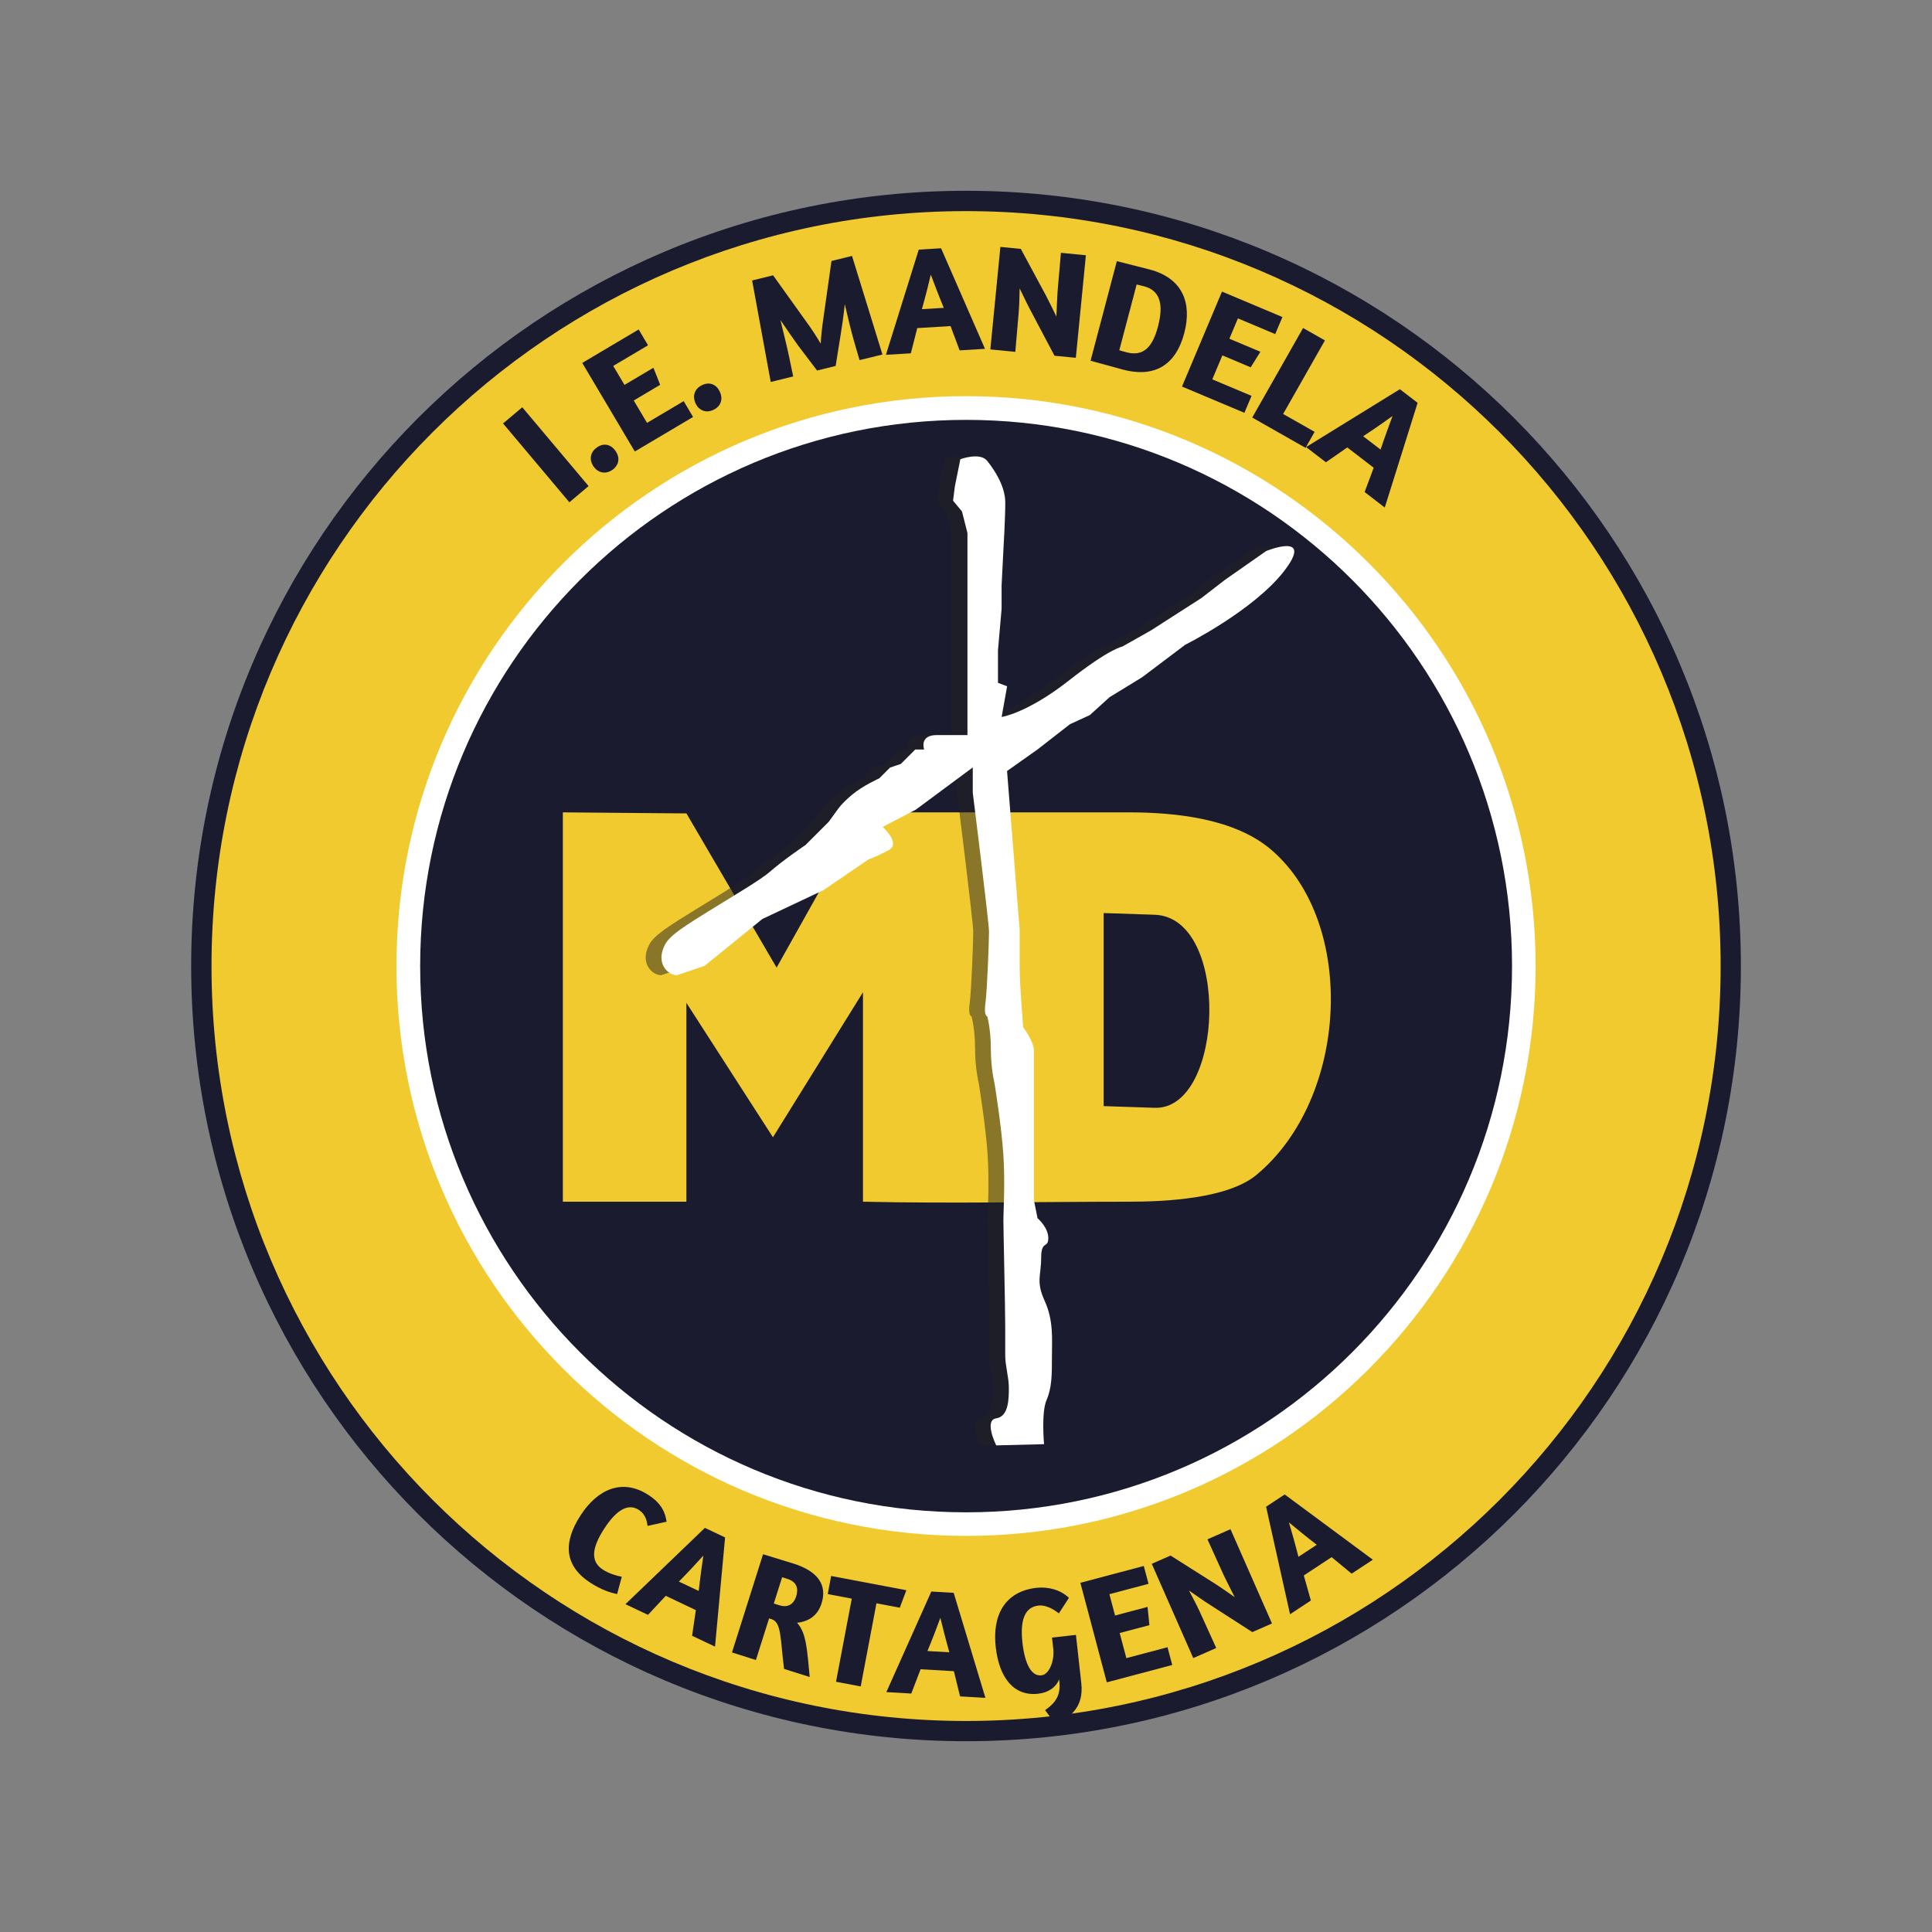
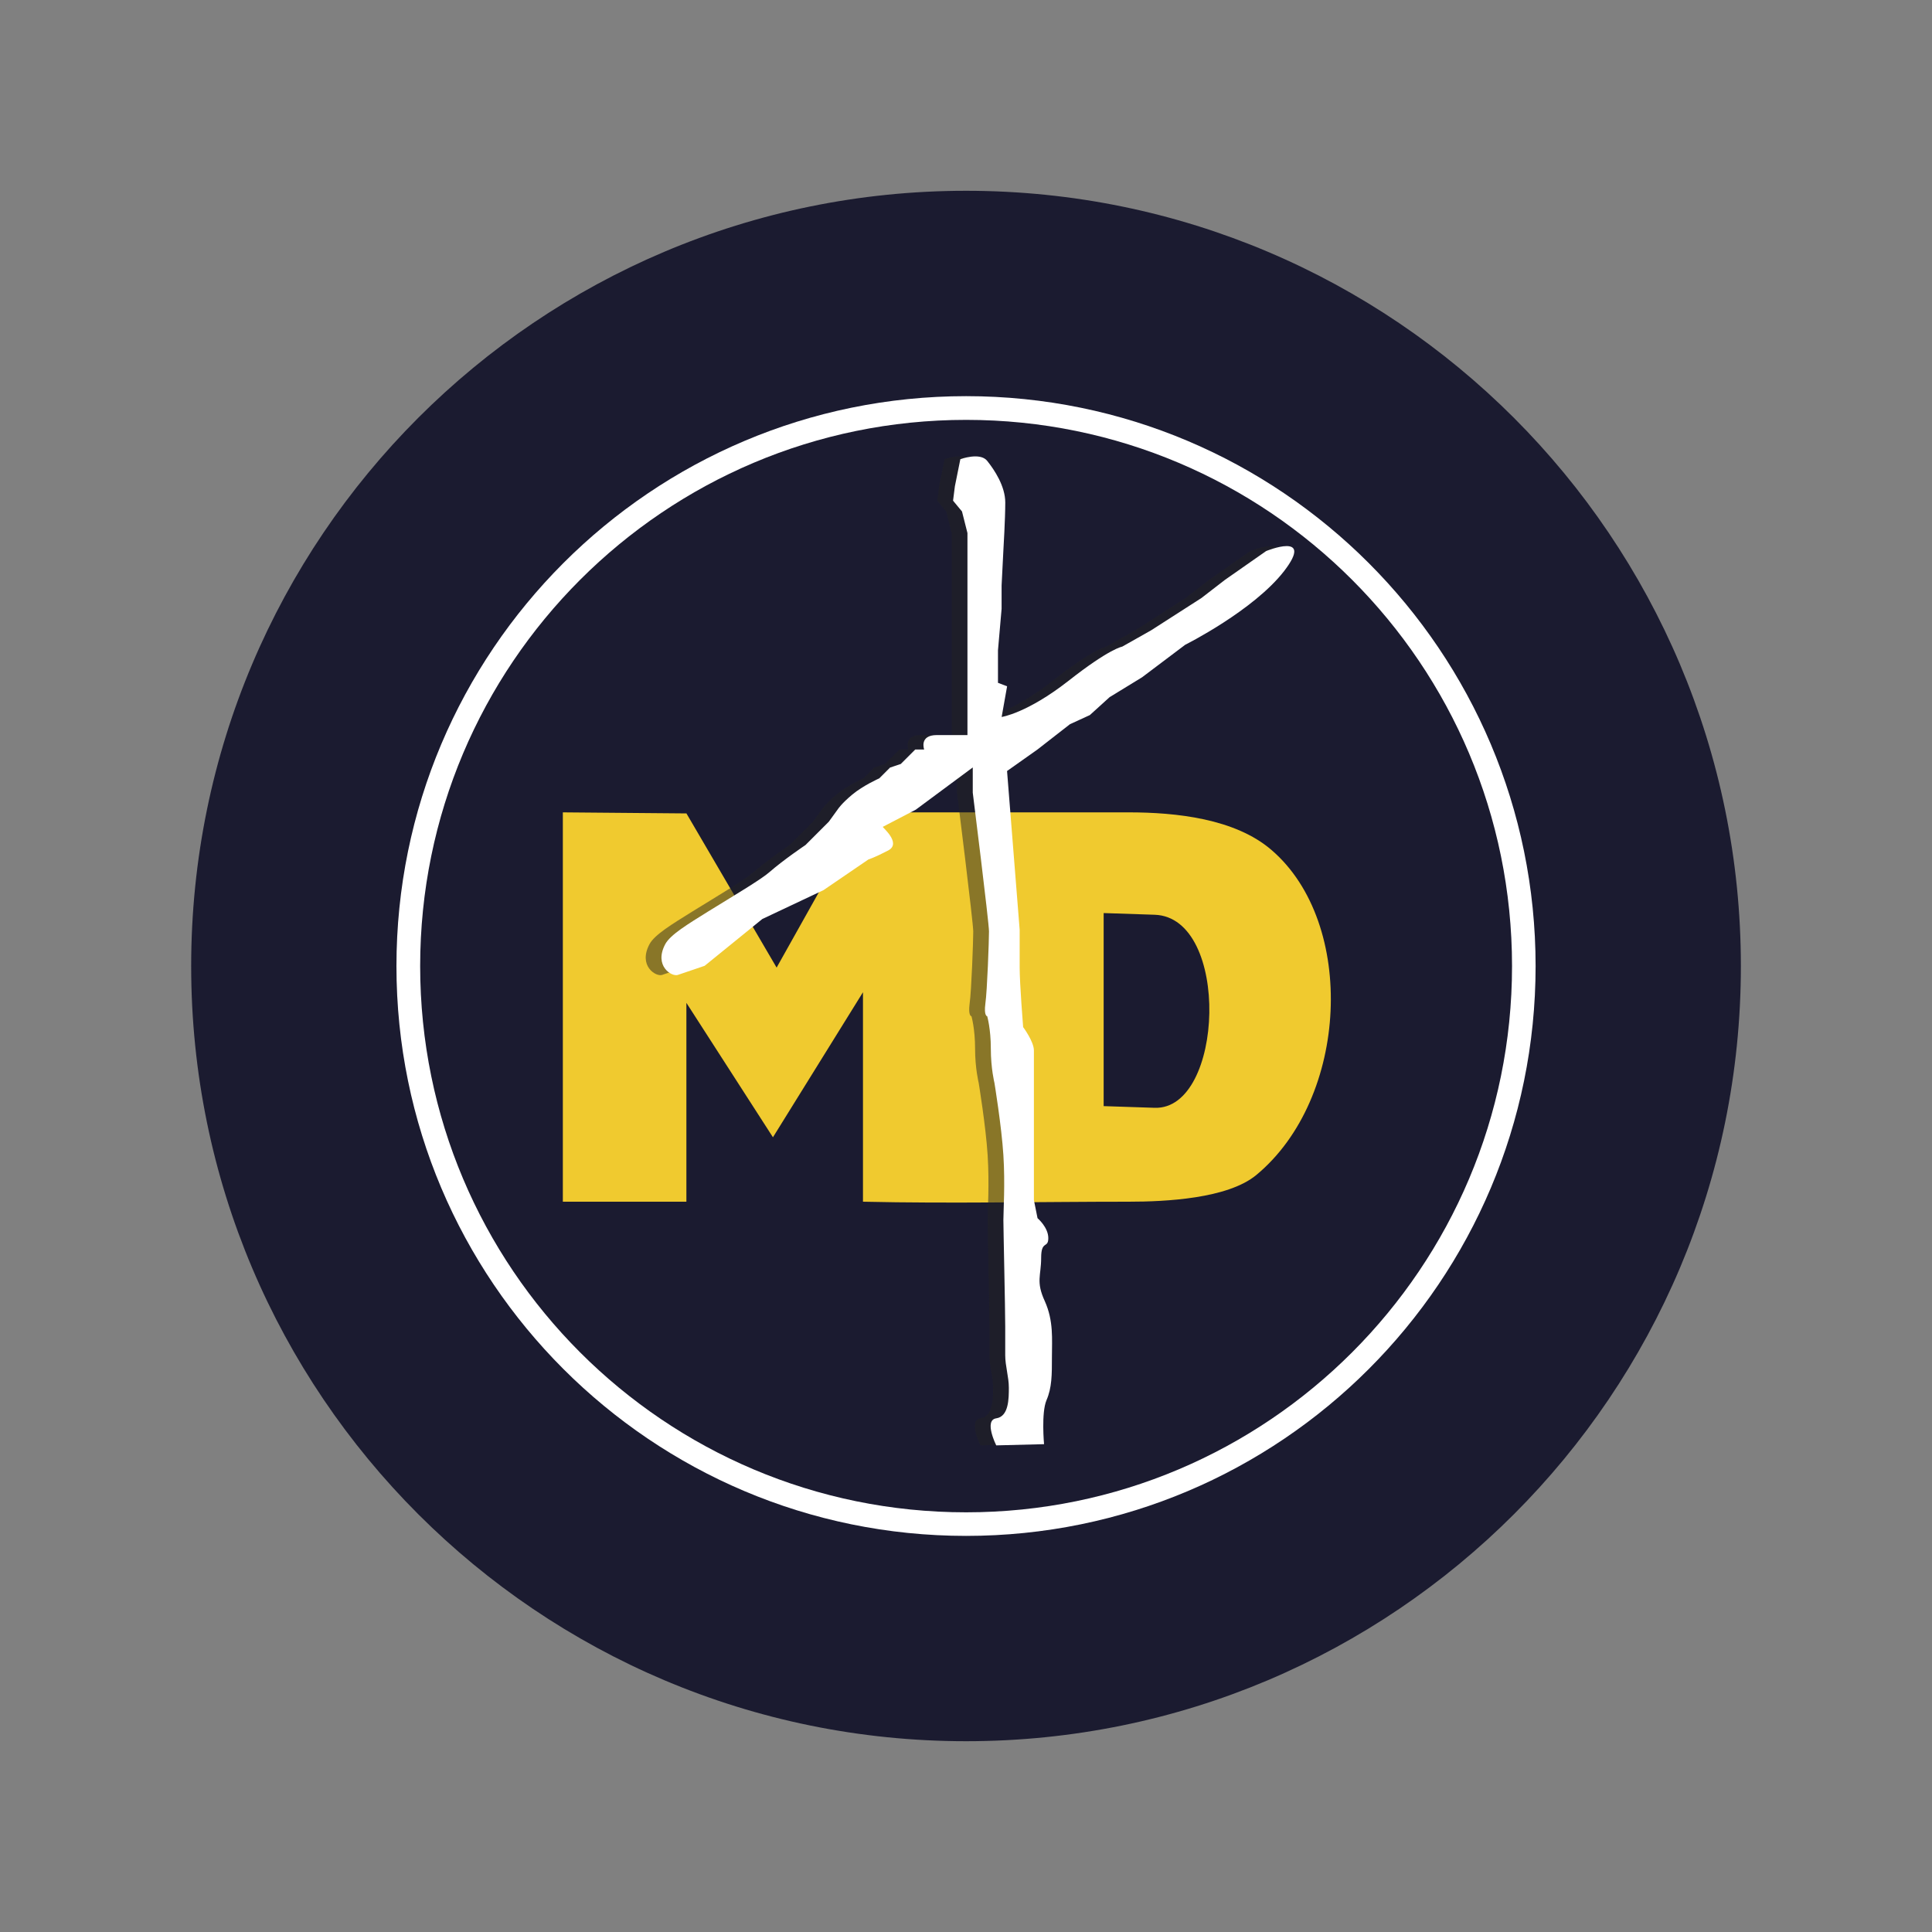
<svg xmlns="http://www.w3.org/2000/svg" id="Capa_1" viewBox="0 0 400 400">
  <rect x="0" y="0" width="400" height="400" fill="#808080" stroke="none" />
  <defs>
    <style>.cls-1{opacity:.5;}.cls-2{fill:#fff;}.cls-2,.cls-3,.cls-4,.cls-5{fill-rule:evenodd;}.cls-6,.cls-5{fill:#1b1b30;}.cls-3{fill:#222221;}.cls-4{fill:#f0ca2f;}</style>
  </defs>
  <path class="cls-5" d="m200.02,39.5c88.58,0,160.41,71.86,160.41,160.52s-71.83,160.48-160.41,160.48S39.58,288.64,39.58,200.02,111.4,39.5,200.02,39.5h0Z" />
-   <path class="cls-4" d="m200.02,43.71c86.25,0,156.22,69.97,156.22,156.3s-69.97,156.3-156.22,156.3S43.79,286.31,43.79,200.02,113.73,43.71,200.02,43.71h0Z" />
  <path class="cls-2" d="m200.02,82.02c65.1,0,117.91,52.83,117.91,118s-52.81,117.97-117.91,117.97-117.94-52.83-117.94-117.97,52.81-118,117.94-118h0Z" />
  <path class="cls-5" d="m200.02,86.93c62.43,0,113.03,50.63,113.03,113.09s-50.61,113.09-113.03,113.09-113.03-50.63-113.03-113.09,50.61-113.09,113.03-113.09h0Z" />
  <path class="cls-4" d="m116.53,248.79v-80.6l25.59.22,18.67,31.92,17.89-31.92,4.49-.03v-.19h50.51c9.81,0,22.03,1.29,29.58,7.8,17.63,15.16,16,51.39-3.14,67.27-5.91,4.91-18.77,5.54-26.44,5.54-18.39,0-36.68.41-55.01,0v-43.37l-18.64,30.03-17.92-27.83v41.17h-25.59Zm111.97-59.75v39.97l10.56.35c14.4.47,15.78-39.44,0-39.97l-10.56-.35Z" />
  <g class="cls-1">
    <path class="cls-3" d="m179.53,171.21c-.19,0,3.96,3.37,1.1,4.87-2.83,1.48-4.09,1.86-4.09,1.86l-9.3,6.35-12.67,5.98-11.94,9.69-5.56,1.89c-1.29.41-4.97-1.89-2.61-6.35,1.04-1.98,4.72-4.18,8.8-6.73,5.25-3.24,11.13-6.73,12.79-8.21,2.99-2.61,7.45-5.6,7.45-5.6l4.84-4.84,1.89-2.61s.72-1.13,2.95-2.99c2.26-1.89,5.6-3.37,5.6-3.37l2.23-2.23,2.23-.75,2.99-2.99h1.85s-1.1-2.99,2.61-2.99h6.35v-41.83l-1.13-4.47-1.85-2.23.38-2.99,1.13-5.6s4.09-1.51,5.56.35c1.51,1.89,3.74,5.25,3.74,8.62s-.38,9.69-.38,9.69l-.38,7.48v4.84l-.75,8.59v6.73l1.89.72-1.13,6.35s5.22-.75,13.8-7.45c8.55-6.73,11.16-7.11,11.16-7.11l5.97-3.37,10.44-6.7,4.84-3.74,8.55-5.98s10.06-4.12,3.74,4.12c-6.35,8.21-20.49,15.28-20.49,15.28l-8.93,6.73-6.73,4.12-4.09,3.71-4.12,1.89-6.7,5.22-6.32,4.47,2.61,32.86v7.83c0,3.37.72,12.33.72,12.33,0,0,2.23,2.99,2.23,4.84v30.98l.75,3.74s2.23,1.89,2.23,4.12-1.48.38-1.48,4.09-1.13,4.87.75,8.96c1.85,4.12,1.48,7.86,1.48,11.57s0,6.35-1.13,8.96c-1.1,2.61-.5,9.09-.5,9.09l-9.9.25s-2.61-5.22,0-5.6c2.61-.38,2.61-4.12,2.61-6.35s-.75-4.47-.75-6.73v-5.98c0-3.71-.38-20.16-.38-22.01s.38-7.45,0-13.43c-.38-5.98-1.85-14.94-1.85-14.94,0,0-.75-2.99-.75-7.11s-.75-6.7-.75-6.7c0,0-.72,0-.38-2.61.38-2.64.75-13.08.75-14.94s-3.36-28.74-3.36-28.74v-5.22l-11.79,8.74-6.82,3.55Z" />
  </g>
  <path class="cls-2" d="m182.79,171.21c-.19,0,3.96,3.37,1.1,4.87-2.83,1.48-4.09,1.86-4.09,1.86l-9.3,6.35-12.67,5.98-11.94,9.69-5.56,1.89c-1.29.41-4.97-1.89-2.61-6.35,1.04-1.98,4.72-4.18,8.8-6.73,5.25-3.24,11.13-6.73,12.79-8.21,2.99-2.61,7.45-5.6,7.45-5.6l4.84-4.84,1.89-2.61s.72-1.13,2.95-2.99c2.26-1.89,5.6-3.37,5.6-3.37l2.23-2.23,2.23-.75,2.99-2.99h1.85s-1.1-2.99,2.61-2.99h6.35v-41.83l-1.13-4.47-1.85-2.23.38-2.99,1.13-5.6s4.09-1.51,5.56.35c1.51,1.89,3.74,5.25,3.74,8.62s-.38,9.69-.38,9.69l-.38,7.48v4.84l-.75,8.59v6.73l1.89.72-1.13,6.35s5.22-.75,13.8-7.45c8.55-6.73,11.16-7.11,11.16-7.11l5.97-3.37,10.44-6.7,4.84-3.74,8.55-5.98s10.06-4.12,3.74,4.12c-6.35,8.21-20.49,15.28-20.49,15.28l-8.93,6.73-6.73,4.12-4.09,3.71-4.12,1.89-6.7,5.22-6.32,4.47,2.61,32.86v7.83c0,3.37.72,12.33.72,12.33,0,0,2.23,2.99,2.23,4.84v30.98l.75,3.74s2.23,1.89,2.23,4.12-1.48.38-1.48,4.09-1.13,4.87.75,8.96c1.85,4.12,1.48,7.86,1.48,11.57s0,6.35-1.13,8.96c-1.1,2.61-.5,9.09-.5,9.09l-9.9.25s-2.61-5.22,0-5.6c2.61-.38,2.61-4.12,2.61-6.35s-.75-4.47-.75-6.73v-5.98c0-3.71-.38-20.16-.38-22.01s.38-7.45,0-13.43c-.38-5.98-1.85-14.94-1.85-14.94,0,0-.75-2.99-.75-7.11s-.75-6.7-.75-6.7c0,0-.72,0-.38-2.61.38-2.64.75-13.08.75-14.94s-3.36-28.74-3.36-28.74v-5.22l-11.79,8.74-6.82,3.55Z" />
  <g>
-     <path class="cls-6" d="m108.13,84.32l13.73,16.32-3.98,3.35-13.73-16.32,3.98-3.35Z" />
+     <path class="cls-6" d="m108.13,84.32Z" />
    <path class="cls-6" d="m126.82,97.25c-1.42,1.04-2.98.62-3.86-.57-.97-1.32-.9-2.93.58-4.01,1.42-1.04,2.9-.68,3.85.62s.9,2.89-.57,3.97Z" />
-     <path class="cls-6" d="m132.23,68.21l1.94,3.28-7.21,4.27,2.33,3.93,5.99-3.55,1.4,3.53-5.47,3.25,2.75,4.63,7.59-4.5,1.94,3.28-12.06,7.15-10.88-18.34,11.68-6.93Z" />
    <path class="cls-6" d="m147.7,84.86c-1.6.75-3.04.04-3.67-1.3-.7-1.48-.32-3.05,1.33-3.83,1.6-.75,2.98-.11,3.66,1.34.68,1.45.34,3.01-1.32,3.79Z" />
    <path class="cls-6" d="m169.17,76.72l-3.98-5.25c-.44-.61-2.44-3.46-3.61-5.21.51,2.08,1.46,5.97,1.77,7.48l.87,4.2-4.65,1.14-3.85-21.01,4.34-1.07,7.7,10.76c.46.67,1.33,1.98,2.16,3.39.09-1.61.26-3.18.38-4.02l1.85-13.1,4.25-1.04,6.3,20.41-4.74,1.16-1.2-4.12c-.44-1.51-1.39-5.4-1.86-7.46-.18,1.89-.61,4.92-.8,6l-1.09,6.79-3.83.94Z" />
-     <path class="cls-6" d="m194.84,51.4l9.09,20.82-5.25.32-1.88-5.03-6.89.42-1.33,5.22-5.16.31,6.8-21.78,4.62-.28Zm-2.13,5.46c-.37,1.63-1.14,4.68-1.84,7.15l4.53-.27c-1-2.4-2.12-5.36-2.69-6.88Z" />
    <path class="cls-6" d="m224.82,52.86l-2.08,21.22-4.42-.43-5.15-9.75c-.46-.84-1.58-3.22-2.06-4.19-.03,1.29-.09,3.79-.2,4.98l-.7,8.16-5.17-.51,2.08-21.22,4.23.41,5.22,9.69c.64,1.2,1.64,3.29,2.14,4.32.07-1.32.15-3.75.24-5.07l.7-8.13,5.17.51Z" />
-     <path class="cls-6" d="m238.04,55.8c6.88,1.82,8.77,7.01,7.15,13.16-1.66,6.3-5.8,9.38-12.71,7.56-2.32-.61-3.7-1.04-6.69-1.83l5.44-20.62c.58.15,4.55,1.14,6.81,1.73Zm-6.3,16.71c.51.17.81.25,1.55.44,3.56.94,5.39-1.28,6.46-5.36,1.24-4.69.34-7.47-2.86-8.31-.67-.18-.92-.21-1.56-.38l-3.59,13.61Z" />
    <path class="cls-6" d="m265.5,65.66l-1.48,3.51-7.72-3.25-1.77,4.21,6.42,2.7-2.01,3.22-5.86-2.47-2.09,4.96,8.13,3.42-1.48,3.51-12.92-5.44,8.28-19.66,12.51,5.27Z" />
    <path class="cls-6" d="m274.31,70.48l-8.65,15.23,6.52,3.7-1.88,3.31-11.04-6.27,10.53-18.54,4.52,2.57Z" />
    <path class="cls-6" d="m293.5,83.41l-6.8,21.67-4.17-3.21,1.88-5.03-5.47-4.2-4.43,3.07-4.1-3.15,19.42-11.98,3.67,2.82Zm-5.19,2.72c-1.35.99-3.93,2.78-6.08,4.19l3.6,2.76c.82-2.47,1.92-5.44,2.48-6.95Z" />
  </g>
  <g>
    <path class="cls-6" d="m132.25,312.6c-2.28-1.47-4.75.16-7.17,3.92-2.32,3.6-3.08,6.64-.27,8.45,1.24.8,2.68,1.24,3.92,1.48l-.96,3.58c-1.38-.25-3.34-.92-5.49-2.3-5.43-3.5-5.76-8.28-2.11-13.95,3.53-5.48,8.67-7.76,14.07-4.27,2.83,1.83,3.5,3.75,3.77,5.54l-3.94.87c-.21-1.82-.91-2.72-1.83-3.32Z" />
    <path class="cls-6" d="m150.12,318.31l-2.08,22.61-4.75-2.25.78-5.31-6.23-2.96-3.68,3.94-4.67-2.21,16.45-15.8,4.18,1.98Zm-4.5,3.76c-1.12,1.25-3.25,3.55-5.06,5.38l4.1,1.94c.28-2.58.73-5.72.96-7.32Z" />
    <path class="cls-6" d="m164.25,323.71c5.1,1.61,7.05,4.44,5.84,8.26-.81,2.55-2.67,3.75-5.07,4.01,1.95,2.1,2.08,5.65,2.62,11.23l-5.31-1.68c-.81-6.43-.52-9.64-2.59-10.3l-.51-.16-2.73,8.62-4.95-1.57,6.43-20.33c.69.22,4.94,1.5,6.26,1.92Zm-2.78,8.67c1.41.45,2.79-.04,3.37-1.87.47-1.5.24-2.96-1.8-3.61l-1.11-.35-1.72,5.44,1.26.4Z" />
    <path class="cls-6" d="m186.29,332.86l-4.83-.91-3.26,17.21-5.11-.97,3.26-17.21-4.98-.94.71-3.75,15.57,2.95-1.36,3.62Z" />
    <path class="cls-6" d="m197.45,329.78l6.57,21.74-5.25-.3-1.28-5.22-6.89-.4-1.93,5.03-5.16-.3,9.31-20.82,4.62.27Zm-2.76,5.17c-.56,1.58-1.68,4.51-2.67,6.88l4.53.26c-.71-2.5-1.48-5.58-1.86-7.14Z" />
    <path class="cls-6" d="m219.31,347.9l-.02-.22c-.67,1.66-2.2,2.75-4.36,2.99-4.92.55-8.05-3.13-8.78-9.7-.72-6.45,1.8-11.48,8.46-12.23,2.44-.27,4.99.43,6.7,2.08l-2.08,3.21c-1.32-1.03-2.86-1.77-4.21-1.62-2.94.33-3.83,3.15-3.34,7.63.48,4.35,1.8,7.06,3.93,6.82,1.66-.18,2.73-3.09,2.46-5.47l-.26-2.35,4.95-.55,1.11,9.99c.56,5.07-2.36,7.01-5.25,8.64l-2.24-3.05c2.5-1.77,3.24-3.37,2.93-6.16Z" />
    <path class="cls-6" d="m236.81,324.23l.98,3.68-8.1,2.15,1.17,4.41,6.73-1.78.38,3.78-6.15,1.63,1.38,5.2,8.52-2.26.98,3.68-13.55,3.59-5.47-20.61,13.12-3.48Z" />
    <path class="cls-6" d="m254.76,316.6l8.59,19.52-4.07,1.79-9.27-5.97c-.81-.51-2.96-2.04-3.85-2.64.61,1.15,1.78,3.35,2.26,4.44l3.39,7.46-4.76,2.09-8.59-19.52,3.89-1.71,9.3,5.89c1.15.73,3.04,2.07,3.98,2.72-.59-1.19-1.71-3.34-2.27-4.54l-3.37-7.43,4.76-2.09Z" />
    <path class="cls-6" d="m265.98,309.41l18.25,13.51-4.39,2.89-4.14-3.42-5.76,3.79,1.46,5.19-4.31,2.84-4.96-22.26,3.87-2.55Zm.88,5.8c.49,1.6,1.34,4.62,1.97,7.11l3.79-2.49c-2.06-1.58-4.51-3.59-5.75-4.62Z" />
  </g>
</svg>